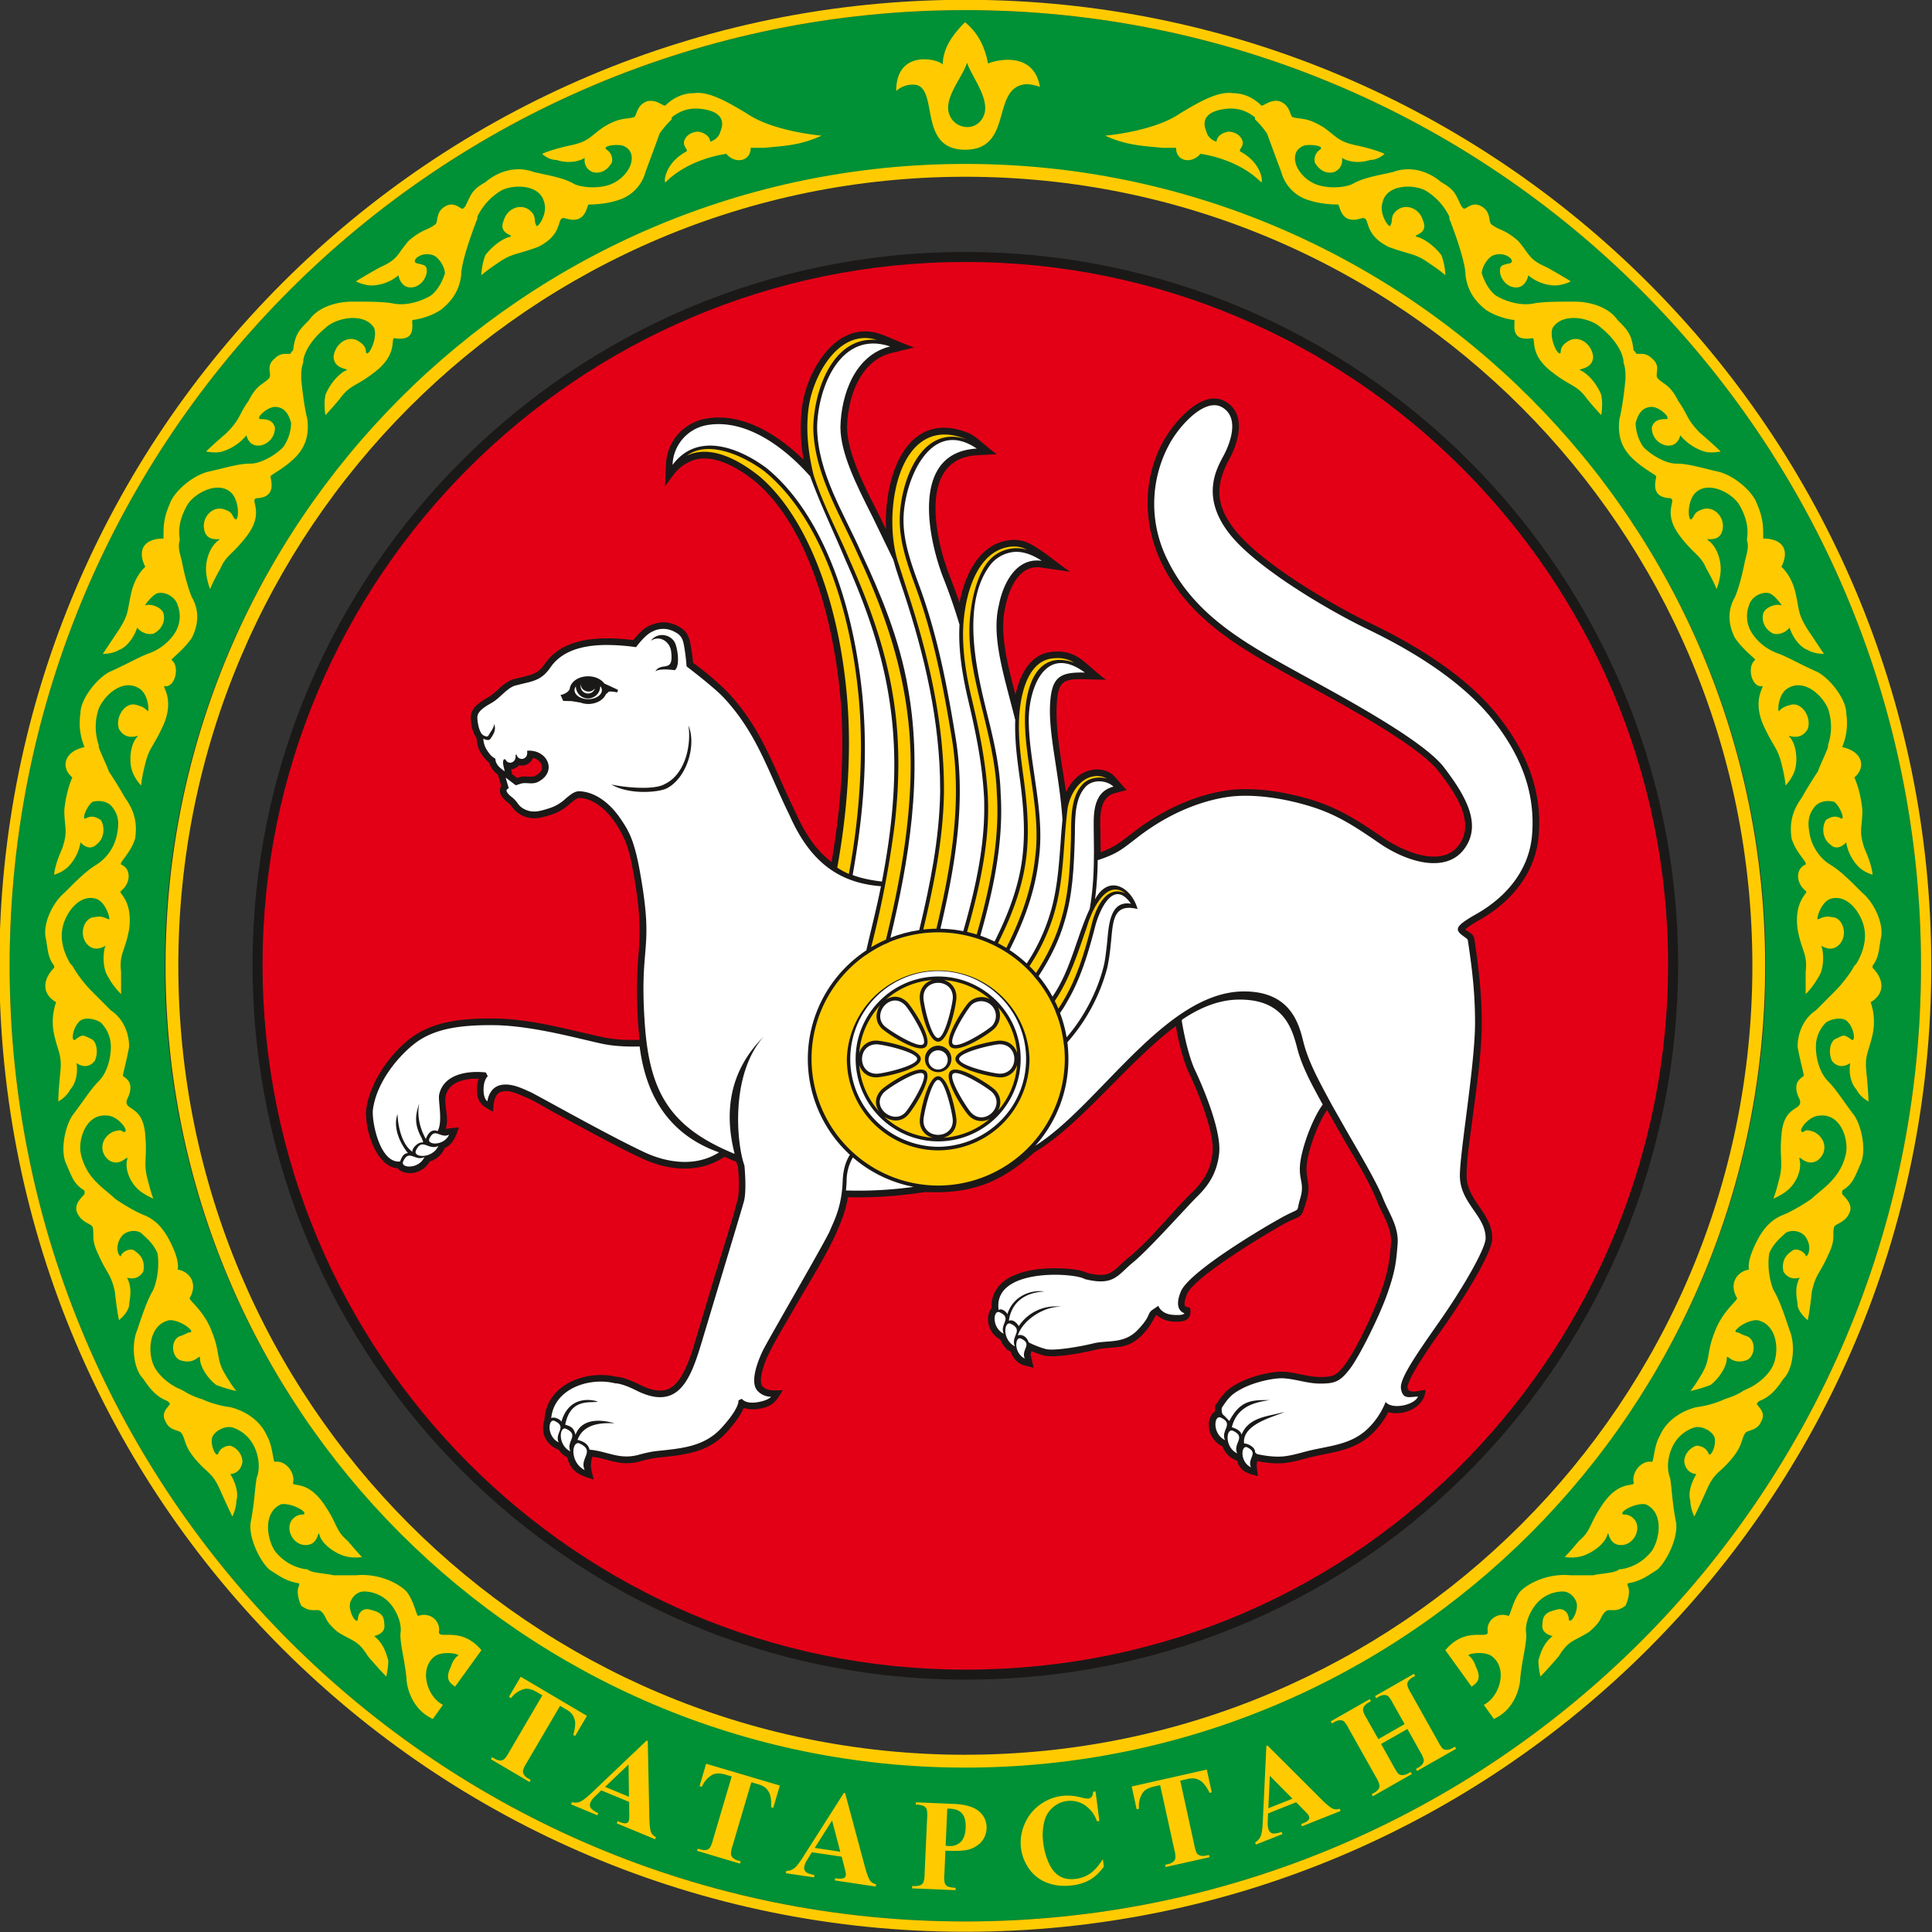
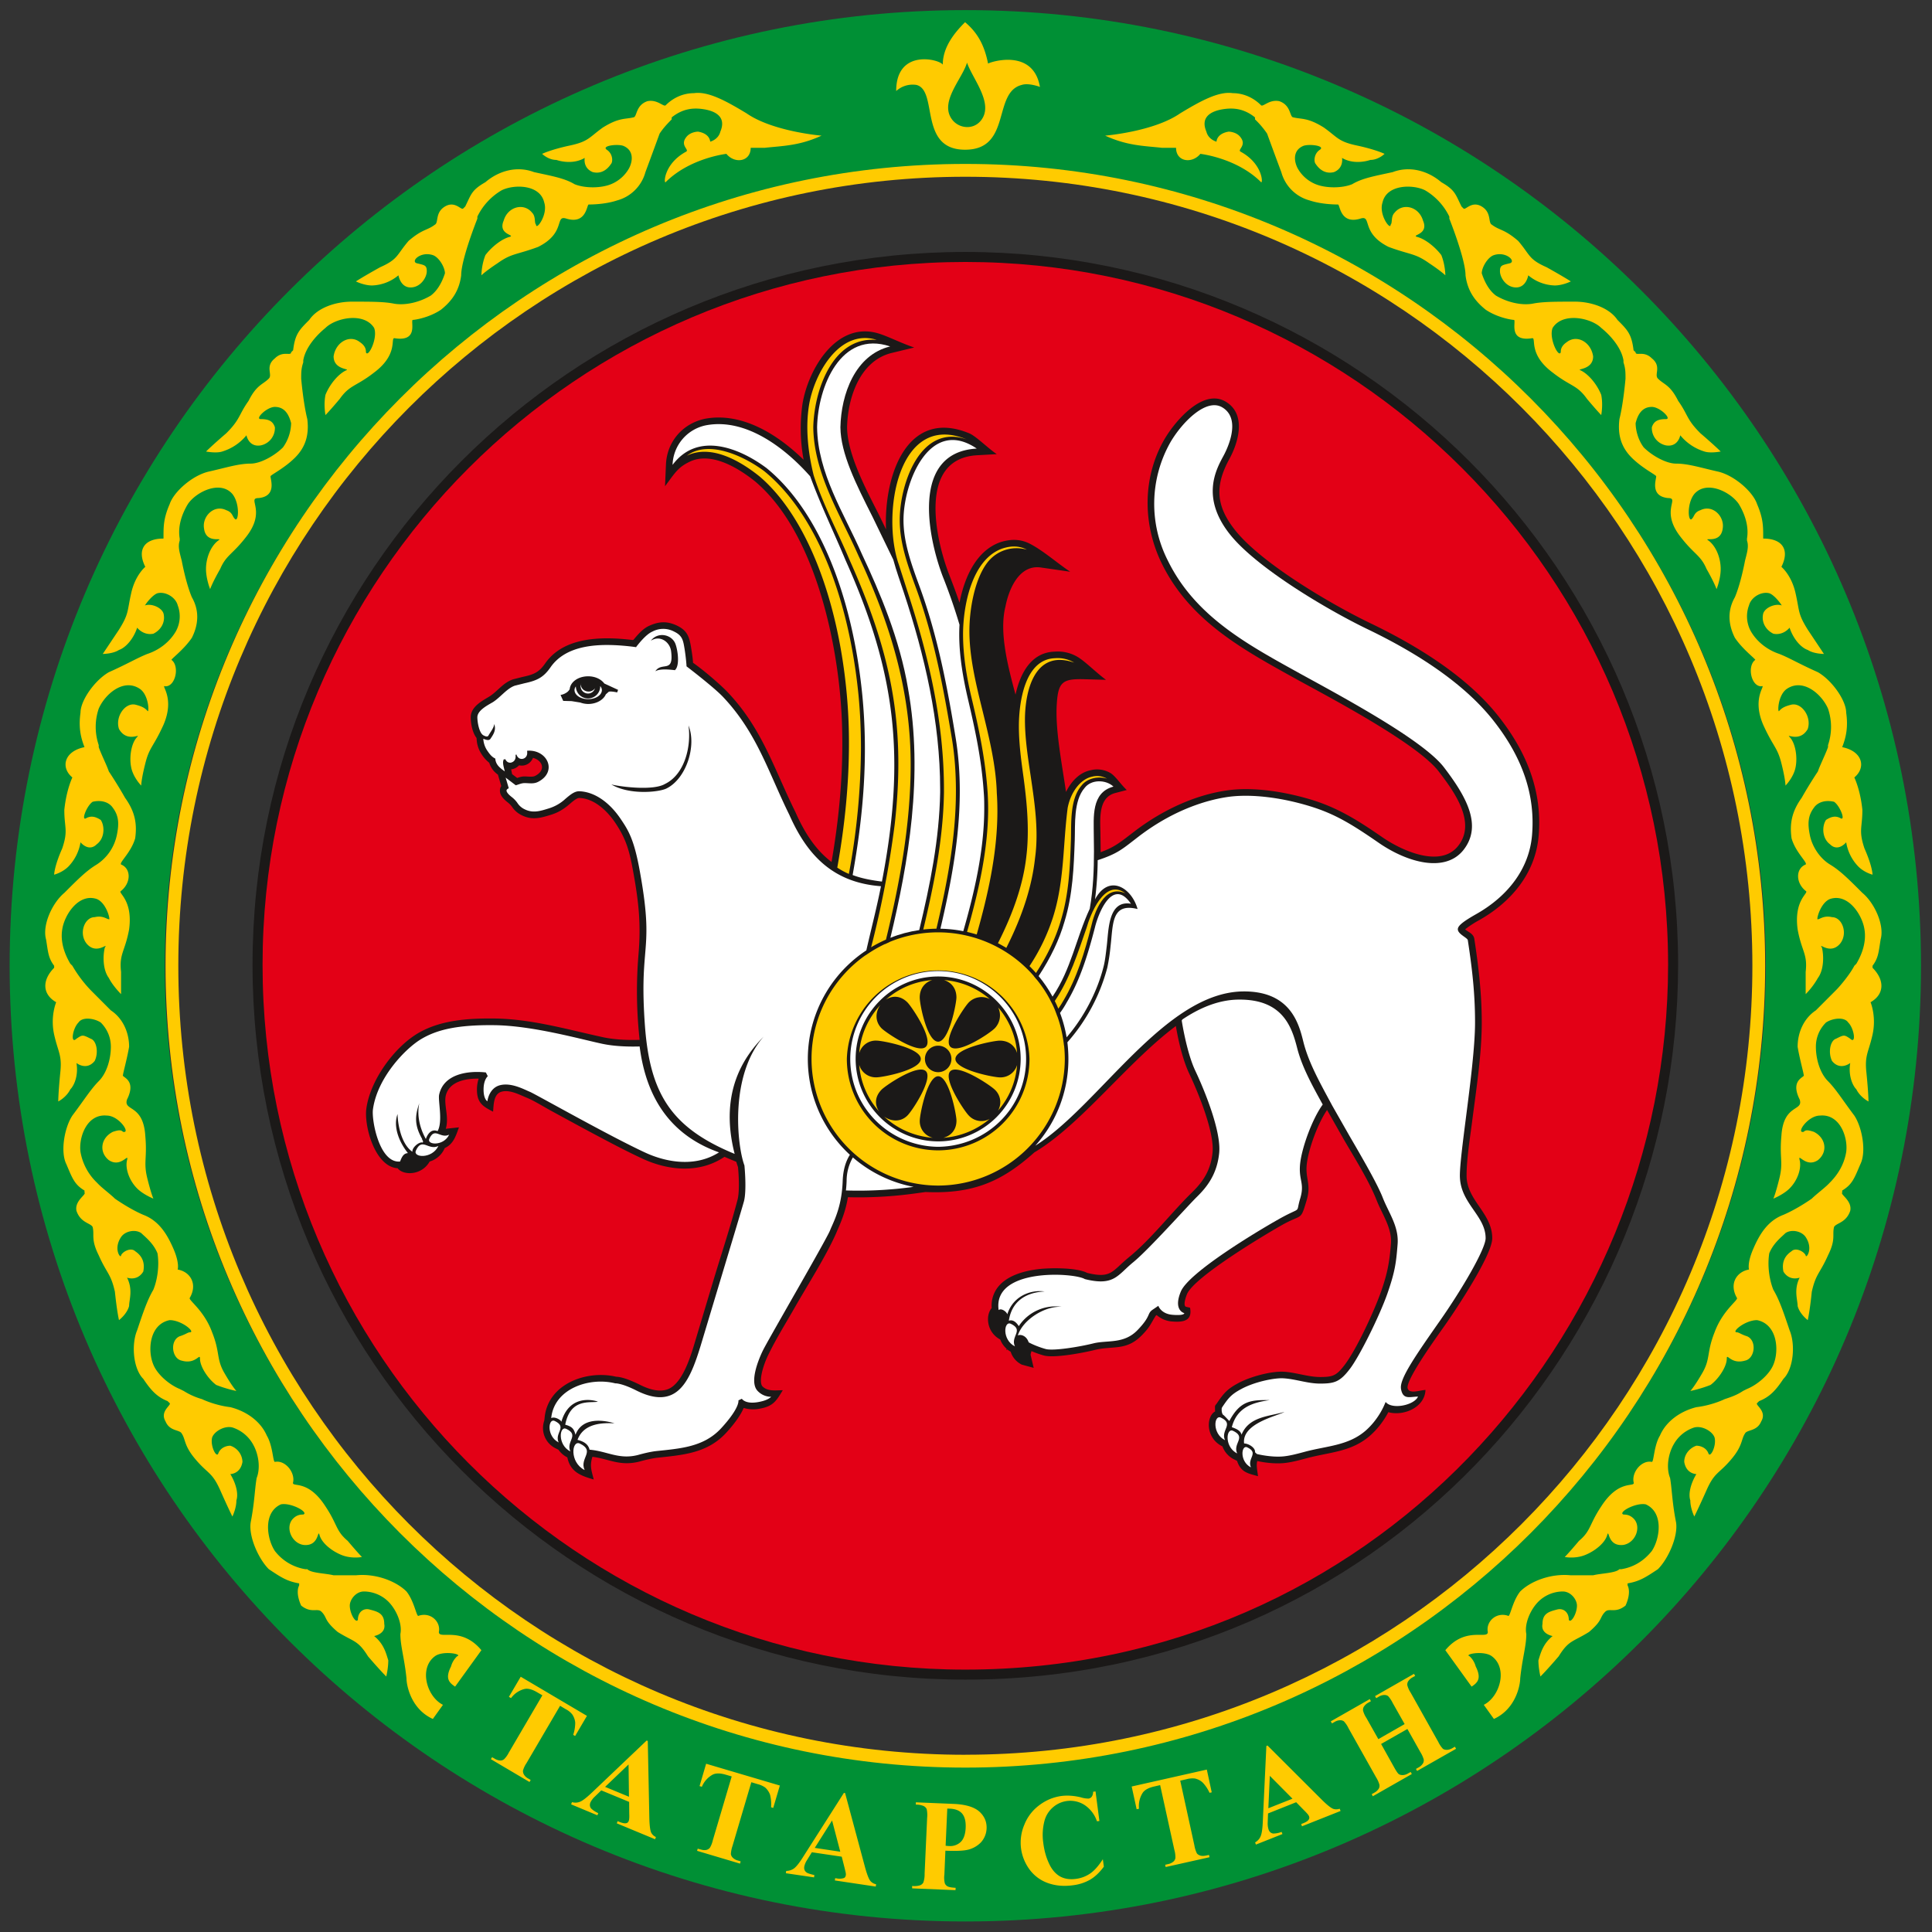
<svg xmlns="http://www.w3.org/2000/svg" width="600mm" height="600mm" viewBox="0 0 600 600">
  <rect x="0" y="0" width="600" height="600" fill="#333333" stroke="none" />
  <path d="M455.369 154.532c-8.547 0-15.501-6.955-15.501-15.546 0-8.547 6.954-15.501 15.5-15.501 8.547 0 15.501 6.954 15.501 15.501 0 8.274-6.59 15.546-15.5 15.546zm0-.266c-8.4 0-15.235-6.836-15.235-15.28 0-8.4 6.834-15.235 15.235-15.235 8.4 0 15.234 6.834 15.234 15.236 0 8.131-6.478 15.279-15.234 15.279z" style="fill:#1b1918;fill-rule:evenodd" transform="matrix(14.281 0 0 14.281 -6203.327 -1685.246)" />
  <path d="M455.37 159.791c11.447 0 20.781-9.29 20.781-20.783 0-11.491-9.334-20.782-20.782-20.782-11.449 0-20.783 9.29-20.783 20.782s9.334 20.783 20.783 20.783zm-.001-3.374c9.59 0 17.408-7.782 17.408-17.409 0-9.626-7.819-17.408-17.408-17.408-9.59 0-17.41 7.782-17.41 17.408 0 9.627 7.82 17.41 17.41 17.41z" style="fill:#009035;fill-rule:evenodd" transform="matrix(14.281 0 0 14.281 -6203.327 -1685.246)" />
-   <path d="M455.37 160.015c11.57 0 21.005-9.39 21.005-21.007 0-11.615-9.435-21.006-21.006-21.006-11.572 0-21.007 9.391-21.007 21.006 0 11.616 9.435 21.007 21.007 21.007zm0-.224c11.447 0 20.781-9.29 20.781-20.783 0-11.491-9.334-20.782-20.782-20.782-11.449 0-20.783 9.29-20.783 20.782s9.334 20.783 20.783 20.783z" style="fill:#ffcb00;fill-rule:evenodd" transform="matrix(14.281 0 0 14.281 -6203.327 -1685.246)" />
  <path d="m447.14 155.32-.257.438-.042-.025a.837.837 0 0 0 .044-.267.375.375 0 0 0-.066-.18.44.44 0 0 0-.145-.114l-.118-.071-.73 1.246a.551.551 0 0 0-.077.163.153.153 0 0 0 .02.085.233.233 0 0 0 .095.088l.053.031-.026.044-.84-.496.026-.043.054.03a.258.258 0 0 0 .127.042.126.126 0 0 0 .082-.03.553.553 0 0 0 .101-.142l.73-1.246-.115-.067c-.109-.064-.201-.088-.277-.07a.524.524 0 0 0-.29.198l-.046-.028.257-.437zm-2.295-1.428c-.44-.53-.925-.222-.925-.396.045-.22-.176-.441-.44-.353-.044.043-.089-.308-.264-.528-.22-.22-.662-.397-1.1-.352h-.485c-.177-.045-.485-.045-.572-.133h-.044a1.048 1.048 0 0 1-.661-.395c-.176-.265-.264-.838.132-1.015.22-.043.616.177.485.222-.045 0-.133 0-.22.087-.178.177-.044.528.22.573.352.043.308-.353.352-.221.044.176.264.354.484.442.22.087.44.042.44.042s-.088-.087-.309-.35c-.264-.221-.219-.353-.484-.75-.395-.616-.747-.396-.703-.528.042-.22-.178-.485-.397-.44-.044 0-.044-.352-.176-.572-.133-.309-.442-.53-.793-.618-.352-.043-.616-.175-.616-.175a1.532 1.532 0 0 1-.397-.177l-.088-.044c-.218-.088-.483-.309-.572-.527-.132-.31-.088-.881.354-.97.262 0 .57.265.438.265-.043 0-.087.044-.22.086-.218.09-.175.486.044.53.309.089.397-.176.397-.044 0 .176.176.44.352.572.22.088.44.132.44.132s-.087-.089-.264-.396c-.176-.308-.088-.44-.264-.88-.176-.485-.528-.705-.485-.75.178-.31 0-.571-.264-.615 0 0 .044-.133-.087-.44-.133-.309-.31-.618-.661-.75-.308-.132-.617-.352-.617-.352-.088-.088-.264-.22-.352-.308l-.043-.044a1.216 1.216 0 0 1-.353-.66c-.044-.309.132-.837.572-.794.265 0 .53.397.352.353-.042-.043-.087-.043-.22 0-.264.132-.308.44-.088.616.266.177.44-.175.396 0-.044.177.045.441.22.616.133.133.353.221.353.221s-.044-.088-.132-.441c-.088-.352 0-.439-.044-.924-.044-.704-.485-.527-.397-.792.22-.44-.13-.484-.088-.53 0-.042.088-.35.133-.615 0-.308-.133-.617-.397-.792l-.44-.441a2.754 2.754 0 0 1-.397-.529l-.044-.044c-.131-.22-.22-.484-.176-.748.045-.308.353-.793.75-.66.219.088.307.483.263.44-.044 0-.132-.088-.308-.045-.22 0-.352.353-.176.574.22.263.484-.045.397.087-.045.176-.045.485.087.661.088.176.266.352.266.352v-.484c-.045-.397.086-.44.175-.925.088-.66-.263-.793-.175-.836.22-.177.22-.486 0-.574-.045-.043.22-.263.307-.57.043-.31 0-.574-.22-.88-.175-.31-.353-.574-.353-.574-.044-.133-.176-.396-.22-.529v-.044a1.229 1.229 0 0 1 0-.792c.133-.308.528-.66.88-.44.221.132.221.571.177.484-.044-.044-.088-.089-.264-.132-.22-.045-.44.264-.352.53.175.307.483.086.395.174-.13.133-.175.44-.13.66.043.22.218.397.218.397s0-.133.09-.485c.087-.352.175-.352.395-.838.264-.615-.088-.88.044-.836.22 0 .308-.438.133-.572-.043 0 .263-.219.44-.484.133-.264.176-.572 0-.88-.132-.309-.22-.792-.22-.792-.045-.177-.089-.309-.045-.441v-.044c-.044-.265.044-.528.177-.749.176-.264.704-.528.969-.22.176.22.132.66.043.529-.043-.044-.043-.133-.176-.177-.264-.132-.528.133-.484.397.043.353.44.175.308.264-.175.132-.265.396-.265.616 0 .22.09.44.09.44s.043-.132.219-.44c.132-.308.265-.308.57-.705.443-.572 0-.836.266-.836.441-.045.22-.483.265-.483.044-.045.307-.178.527-.397.222-.222.309-.485.266-.837-.088-.352-.133-.88-.133-.88 0-.133 0-.221.045-.353v-.044c.044-.264.264-.528.483-.706.22-.218.837-.35 1.058 0 .087.223-.133.662-.178.53 0-.044 0-.132-.13-.22-.221-.176-.53 0-.573.309 0 .307.396.263.264.307-.176.089-.352.309-.441.529-.044.22 0 .44 0 .44s.089-.088.31-.351c.219-.31.352-.265.748-.574.529-.396.352-.747.44-.747.528.087.352-.353.397-.397.043 0 .351-.044.616-.221.22-.176.396-.395.44-.749 0-.352.352-1.232.352-1.232v-.044a1.34 1.34 0 0 1 .529-.573c.264-.132.836-.132.925.266.087.263-.177.615-.177.483-.045-.044 0-.176-.088-.263-.176-.22-.528-.133-.617.175-.132.308.265.308.132.352-.175.044-.395.219-.529.397-.087.219-.087.439-.087.439s.087-.088.352-.263c.308-.22.397-.176.88-.354.618-.307.354-.703.618-.615.439.132.439-.308.484-.308.044 0 .351 0 .616-.088a.874.874 0 0 0 .617-.616c.132-.353.308-.837.308-.837.088-.133.176-.221.263-.31v-.043c.221-.176.441-.22.706-.176.264.044.484.176.352.486-.043.174-.221.218-.221.218s0-.175-.264-.218c0 0-.175 0-.264.13-.131.178.089.266 0 .308-.484.265-.484.705-.44.66.529-.527 1.321-.615 1.321-.615.177.22.528.176.528-.132h.308c.397-.043.75-.043 1.233-.264 0 0-1.057-.087-1.629-.484-.44-.266-.836-.486-1.145-.44-.22 0-.44.088-.615.263-.045.044-.178-.132-.396-.089-.266.089-.222.353-.31.353-.175.044-.307 0-.66.22-.308.22-.308.308-.748.398-.397.088-.573.175-.573.175s.132.132.309.132c.13.044.396.088.617-.044 0 0-.045.22.175.309.176.044.308-.045.396-.177.044-.044.044-.22-.088-.307-.132-.088.22-.133.353-.088.22.088.22.307.131.483a.792.792 0 0 1-.396.352c-.22.09-.571.09-.792 0-.221-.132-.485-.176-.882-.263-.351-.134-.747-.045-1.057.219-.307.176-.307.264-.439.529l-.044.043c-.044.045-.176-.175-.397-.043-.22.133-.132.352-.22.396-.175.132-.264.088-.57.351-.266.31-.221.397-.62.574-.395.22-.526.308-.526.308s.175.088.352.088a.938.938 0 0 0 .573-.221s.042.264.263.264c.22 0 .353-.219.353-.352 0-.132-.044-.132-.221-.175-.132-.045.088-.263.353-.176.131.043.263.264.263.396-.043.133-.132.352-.308.484-.22.132-.528.22-.792.177-.22-.045-.484-.045-.925-.045-.353 0-.748.133-.925.397-.22.22-.309.308-.351.66l-.044.044c0 .089-.177-.044-.353.132-.22.176-.044.353-.132.44-.132.133-.265.133-.44.484-.22.309-.176.397-.485.705-.308.264-.44.397-.44.397s.22.043.352 0a1.09 1.09 0 0 0 .527-.353s.046.263.31.22a.385.385 0 0 0 .308-.395c-.044-.133-.132-.177-.309-.177-.132 0 .133-.265.309-.265.22 0 .308.177.353.353a.935.935 0 0 1-.177.527c-.176.177-.485.353-.703.353-.265 0-.53.088-.926.177-.353.089-.748.44-.835.704-.134.309-.134.484-.134.704v.045c-.44 0-.573.264-.396.615 0 0-.22.178-.307.574-.09.396-.045.44-.265.792l-.353.528s.22 0 .353-.087c.131-.043.308-.22.395-.484 0 0 .133.176.353.131.177-.088.264-.264.22-.44-.043-.133-.264-.22-.396-.177-.044.044.132-.218.265-.263.175-.044.395.087.44.263a.672.672 0 0 1-.045.573c-.13.22-.352.397-.616.484-.221.088-.441.221-.837.397-.308.177-.616.615-.616.88-.044.308 0 .529.087.75-.439.087-.528.44-.264.659 0 0-.13.264-.175.706 0 .395.088.439-.045.836-.176.396-.176.572-.176.572s.176-.044.309-.176a.985.985 0 0 0 .264-.528s.176.22.353.043c.176-.13.176-.396.087-.529-.132-.086-.22-.086-.308-.043-.132.088 0-.265.132-.352.176-.043.352 0 .44.132.133.177.133.353.09.572a1.006 1.006 0 0 1-.441.66c-.221.133-.397.309-.705.617-.264.22-.484.704-.397 1.013.044.264.044.397.176.572v.044c-.263.265-.263.573.044.749 0 0-.132.308-.044.705.089.396.176.44.132.837-.043.439-.043.616-.043.616s.176-.088.263-.264c.089-.089.177-.31.133-.572 0 0 .22.175.396-.045.088-.176.045-.441-.087-.484-.177-.088-.177-.088-.309 0-.133.13-.089-.22.044-.352.088-.133.352-.089.484 0 .089.087.22.264.22.528s-.088.573-.264.748c-.175.177-.309.397-.573.748-.175.266-.264.794-.13 1.058.13.307.175.44.394.572v.045c.045.043-.219.176-.175.395.088.265.309.265.352.353.044.176-.043.264.132.615.176.398.264.398.352.793.046.442.089.617.089.617s.175-.132.22-.308c0-.132.088-.352-.045-.616 0 0 .22.087.353-.132.044-.22-.045-.354-.176-.442-.087-.087-.265 0-.307.088 0 .09-.178-.13 0-.396.086-.13.307-.176.438-.087.09.087.265.22.354.44.043.263 0 .573-.09.793-.13.22-.22.485-.352.88-.13.309-.087.837.133 1.057.176.264.309.397.528.484l.046.044c.043.045-.222.176-.09.397.09.22.308.176.352.264.089.132.044.265.309.572.264.31.352.265.528.66.176.397.265.573.265.573s.087-.176.087-.351c.045-.134 0-.352-.132-.572 0 0 .221 0 .264-.266a.383.383 0 0 0-.264-.351c-.088 0-.22.043-.264.175-.044.088-.175-.175-.132-.352.044-.131.264-.264.441-.22a.79.79 0 0 1 .44.352c.131.22.175.529.087.749-.044.263-.044.528-.13.967-.045.31.174.794.395 1.014.264.176.396.264.66.309v.043c-.089.176.044.44.044.44.22.176.353.045.441.133.132.131.043.176.352.44.352.22.44.175.66.53.263.307.397.439.397.439s.044-.177.044-.352c-.044-.133-.088-.352-.308-.528 0 0 .264-.044.22-.266 0-.22-.133-.263-.308-.308-.133-.043-.265.045-.265.221-.043.087-.176-.133-.176-.308 0-.133.133-.308.308-.308.133 0 .351.043.53.22.175.175.307.483.262.705 0 .264.089.528.133.967 0 .134.088.66.573.88l.22-.307c-.352-.176-.53-.793-.176-1.056.176-.132.616-.045.484 0a.466.466 0 0 0-.132.22c-.133.263-.044.352.088.44zm10.56-34.522c-.107.358-.612.861-.321 1.24.148.191.458.228.626.014.288-.366-.189-.91-.304-1.254zm-.042 1.892c-1.02 0-.578-1.288-1.058-1.409a.53.53 0 0 0-.44.133c0-.936.953-.688 1.013-.573 0-.369.238-.679.485-.924.291.244.425.527.5.9.06-.04.983-.335 1.128.508-.053-.022-.264-.088-.396-.044-.639.162-.213 1.409-1.232 1.409zm10.444 32.63c.44-.53.924-.222.924-.396-.045-.22.176-.441.44-.353.044.043.089-.308.264-.528.22-.22.662-.397 1.1-.352h.486c.176-.045.484-.045.572-.133h.044c.264-.044.484-.176.66-.395.177-.265.265-.838-.132-1.015-.22-.043-.615.177-.484.222.044 0 .132 0 .22.087.177.177.044.528-.22.573-.352.043-.308-.353-.352-.221-.045.176-.265.354-.485.442-.22.087-.44.042-.44.042s.088-.087.309-.35c.264-.221.219-.353.484-.75.396-.616.748-.396.704-.528-.043-.22.177-.485.397-.44.044 0 .044-.352.176-.572.132-.309.442-.53.792-.618.353-.043.616-.175.616-.175.133-.044.265-.088.397-.177l.088-.044c.219-.088.484-.309.573-.527.131-.31.087-.881-.354-.97-.263 0-.571.265-.439.265.043 0 .088.044.22.086.219.09.176.486-.044.53-.308.089-.396-.176-.396-.044 0 .176-.176.44-.352.572-.22.088-.44.132-.44.132s.086-.089.263-.396c.177-.308.089-.44.264-.88.177-.485.528-.705.485-.75-.177-.31 0-.571.264-.615 0 0-.044-.133.088-.44.132-.309.309-.618.66-.75.309-.132.617-.352.617-.352.088-.088.264-.22.353-.308l.043-.044c.176-.177.308-.397.352-.66.044-.309-.131-.837-.571-.794-.265 0-.53.397-.353.353.043-.043.088-.043.22 0 .265.132.309.44.089.616-.266.177-.441-.175-.397 0 .044.177-.044.441-.22.616-.133.133-.352.221-.352.221s.044-.088.131-.441c.088-.352 0-.439.044-.924.044-.704.485-.527.397-.792-.22-.44.13-.484.088-.53 0-.042-.088-.35-.132-.615 0-.308.132-.617.396-.792l.44-.441c.089-.088.308-.353.397-.529l.044-.044c.131-.22.22-.484.176-.748-.045-.308-.353-.793-.75-.66-.218.088-.307.483-.262.44.044 0 .131-.088.307-.045.221 0 .352.353.177.574-.221.263-.484-.045-.397.087.044.176.044.485-.087.661a1.65 1.65 0 0 1-.266.352v-.484c.045-.397-.087-.44-.175-.925-.088-.66.263-.793.175-.836-.22-.177-.22-.486 0-.574.045-.043-.22-.263-.307-.57-.043-.31 0-.574.22-.88.175-.31.353-.574.353-.574.044-.133.176-.396.22-.529v-.044a1.229 1.229 0 0 0 0-.792c-.133-.308-.529-.66-.881-.44-.221.132-.221.571-.177.484.044-.044.088-.089.265-.132.22-.045.44.264.352.53-.176.307-.484.086-.395.174.13.133.175.44.13.66-.043.22-.219.397-.219.397s0-.133-.089-.485c-.088-.352-.175-.352-.396-.838-.263-.615.089-.88-.043-.836-.22 0-.309-.438-.133-.572.043 0-.264-.219-.44-.484-.133-.264-.176-.572 0-.88.132-.309.22-.792.22-.792.044-.177.088-.309.044-.441v-.044c.044-.265-.044-.528-.177-.749-.175-.264-.703-.528-.969-.22-.176.22-.131.66-.043.529.043-.044.043-.133.176-.177.265-.132.528.133.485.397-.044.353-.441.175-.308.264.175.132.264.396.264.616 0 .22-.09.44-.09.44s-.043-.132-.218-.44c-.133-.308-.266-.308-.571-.705-.442-.572 0-.836-.266-.836-.44-.045-.22-.483-.264-.483-.044-.045-.308-.178-.528-.397-.221-.222-.308-.485-.265-.837.088-.352.132-.88.132-.88 0-.133 0-.221-.044-.353v-.044c-.044-.264-.264-.528-.484-.706-.22-.218-.837-.35-1.057 0-.088.223.132.662.177.53 0-.044 0-.132.13-.22.222-.176.53 0 .574.309 0 .307-.396.263-.265.307.176.089.353.309.441.529.044.22 0 .44 0 .44s-.088-.088-.309-.351c-.22-.31-.352-.265-.748-.574-.53-.396-.353-.747-.44-.747-.528.087-.353-.353-.397-.397-.043 0-.352-.044-.617-.221-.22-.176-.395-.395-.44-.749 0-.352-.352-1.232-.352-1.232v-.044a1.341 1.341 0 0 0-.528-.573c-.264-.132-.837-.132-.925.266-.088.263.176.615.176.483.045-.044 0-.176.088-.263.177-.22.528-.133.617.175.133.308-.264.308-.132.352.176.044.396.219.53.397.087.219.087.439.087.439s-.088-.088-.352-.263c-.309-.22-.397-.176-.881-.354-.617-.307-.353-.703-.617-.615-.44.132-.44-.308-.484-.308-.044 0-.352 0-.617-.088a.874.874 0 0 1-.616-.616c-.133-.353-.309-.837-.309-.837a1.903 1.903 0 0 0-.263-.31v-.043c-.22-.176-.44-.22-.706-.176-.264.044-.484.176-.351.486.043.174.22.218.22.218s0-.175.264-.218c0 0 .176 0 .264.13.132.178-.088.266 0 .308.484.265.484.705.44.66-.528-.527-1.32-.615-1.32-.615-.178.22-.528.176-.528-.132h-.309c-.396-.043-.749-.043-1.233-.264 0 0 1.058-.087 1.63-.484.44-.266.836-.486 1.145-.44.22 0 .44.088.615.263.044.044.177-.132.395-.089.266.089.223.353.31.353.176.044.308 0 .66.22.309.22.309.308.749.398.397.088.572.175.572.175s-.132.132-.308.132c-.131.044-.396.088-.617-.044 0 0 .045.22-.175.309-.176.044-.309-.045-.397-.177-.043-.044-.043-.22.088-.307.133-.088-.22-.133-.352-.088-.22.088-.22.307-.132.483a.791.791 0 0 0 .396.352c.22.09.572.09.793 0 .22-.132.484-.176.881-.263.352-.134.748-.045 1.057.219.307.176.307.264.44.529l.043.043c.044.045.177-.175.397-.043.22.133.132.352.22.396.176.132.264.088.571.351.266.31.22.397.62.574.394.22.526.308.526.308s-.176.088-.352.088a.939.939 0 0 1-.574-.221s-.042.264-.263.264c-.22 0-.352-.219-.352-.352 0-.132.044-.132.22-.175.132-.045-.088-.263-.352-.176-.132.043-.264.264-.264.396.044.133.132.352.308.484.22.132.528.22.792.177.22-.045.485-.045.926-.045.352 0 .748.133.925.397.22.22.308.308.35.66l.045.044c0 .089.176-.044.353.132.219.176.044.353.132.44.132.133.265.133.44.484.22.309.175.397.484.705.308.264.441.397.441.397s-.22.043-.353 0a1.09 1.09 0 0 1-.526-.353s-.046.263-.31.22a.385.385 0 0 1-.308-.395c.044-.133.132-.177.308-.177.132 0-.132-.265-.308-.265-.22 0-.309.177-.353.353 0 .132.044.352.176.527.177.177.485.353.703.353.266 0 .53.088.927.177.352.089.748.44.835.704.133.309.133.484.133.704v.045c.44 0 .574.264.396.615 0 0 .22.178.308.574.09.396.045.44.265.792l.352.528s-.22 0-.352-.087c-.132-.043-.308-.22-.395-.484 0 0-.134.176-.353.131-.177-.088-.264-.264-.22-.44.043-.133.264-.22.395-.177.044.044-.131-.218-.264-.263-.175-.044-.395.087-.44.263a.672.672 0 0 0 .045.573c.13.22.352.397.615.484.222.088.441.221.838.397.307.177.615.615.615.88.044.308 0 .529-.087.75.44.087.528.44.264.659 0 0 .131.264.175.706 0 .395-.087.439.045.836.176.396.176.572.176.572s-.176-.044-.308-.176a.985.985 0 0 1-.265-.528s-.176.22-.352.043c-.176-.13-.176-.396-.087-.529.131-.086.219-.086.307-.043.132.088 0-.265-.132-.352-.175-.043-.351 0-.44.132-.132.177-.132.353-.09.572.046.265.223.528.442.66.22.133.396.309.704.617.265.22.485.704.397 1.013-.044.264-.044.397-.176.572v.044c.264.265.264.573-.043.749 0 0 .131.308.043.705-.088.396-.176.44-.132.837.044.439.044.616.044.616s-.177-.088-.264-.264c-.089-.089-.177-.31-.133-.572 0 0-.22.175-.396-.045-.087-.176-.044-.441.088-.484.176-.088.176-.088.308 0 .133.13.089-.22-.044-.352-.088-.133-.352-.089-.483 0a.735.735 0 0 0-.22.528c0 .264.088.573.264.748.175.177.308.397.572.748.175.266.264.794.131 1.058-.131.307-.176.44-.395.572v.045c-.044.043.22.176.175.395-.088.265-.308.265-.352.353-.044.176.044.264-.131.615-.176.398-.265.398-.353.793-.045.442-.088.617-.088.617s-.176-.132-.22-.308c0-.132-.088-.352.044-.616 0 0-.22.087-.353-.132-.044-.22.045-.354.177-.442.087-.087.264 0 .307.088 0 .09.177-.13 0-.396-.087-.13-.307-.176-.439-.087-.089.087-.264.22-.353.44-.043.263 0 .573.089.793.131.22.22.485.353.88.13.309.087.837-.134 1.057-.175.264-.308.397-.528.484l-.045.044c-.043.045.222.176.09.397-.09.22-.309.176-.353.264-.088.132-.044.265-.308.572-.264.31-.353.265-.528.66-.177.397-.266.573-.266.573s-.087-.176-.087-.351c-.044-.134 0-.352.132-.572 0 0-.221 0-.264-.266 0-.176.132-.308.264-.351.088 0 .22.043.265.175.044.088.175-.175.131-.352-.043-.131-.264-.264-.44-.22a.79.79 0 0 0-.44.352c-.132.22-.176.529-.087.749.043.263.043.528.13.967.045.31-.175.794-.395 1.014-.265.176-.397.264-.66.309v.043c.088.176-.045.44-.045.44-.22.176-.352.045-.44.133-.132.131-.044.176-.353.44-.352.22-.44.175-.66.53-.263.307-.397.439-.397.439s-.044-.177-.044-.352c.044-.133.089-.352.309-.528 0 0-.265-.044-.22-.266 0-.22.132-.263.307-.308.133-.043.265.045.265.221.044.087.177-.133.177-.308 0-.133-.133-.308-.309-.308a.762.762 0 0 0-.529.22c-.175.175-.308.483-.263.705 0 .264-.088.528-.133.967 0 .134-.088.66-.572.88l-.22-.307c.351-.176.529-.793.176-1.056-.176-.132-.617-.045-.484 0a.467.467 0 0 1 .132.22c.132.263.044.352-.089.44zm-17.749 3.299-.606-.251-.143.138a.43.43 0 0 0-.093.124c-.02.05-.015.093.015.132a.52.52 0 0 0 .155.101l-.019.047-.571-.238.019-.048a.259.259 0 0 0 .184-.013c.057-.025.142-.093.255-.2l1.185-1.127.024.01.034 1.676c.004.16.017.266.04.317a.221.221 0 0 0 .103.096l-.018.048-.833-.346.019-.048.034.015c.068.028.12.038.153.03a.072.072 0 0 0 .053-.047.171.171 0 0 0 .011-.05c.001-.009.004-.046.001-.112zm-.004-.112-.009-.702-.51.487zm3.281-.244-.144.487-.047-.015a.823.823 0 0 0-.021-.269.386.386 0 0 0-.107-.16.502.502 0 0 0-.168-.075l-.133-.04-.41 1.387a.649.649 0 0 0-.035.176.14.14 0 0 0 .041.078.24.24 0 0 0 .113.062l.059.018-.014.049-.934-.278.014-.047.06.016c.052.016.096.02.133.01a.14.14 0 0 0 .073-.048.577.577 0 0 0 .063-.163l.41-1.386-.13-.038c-.119-.035-.214-.036-.284-.001a.534.534 0 0 0-.235.264l-.05-.015.143-.486zm1.346 1.547-.65-.096-.105.17a.416.416 0 0 0-.06.142c-.008.052.007.095.046.124.02.019.08.038.174.06l-.007.05-.613-.09.007-.05a.293.293 0 0 0 .175-.058c.05-.04.118-.125.2-.258l.88-1.381.026.004.435 1.618c.043.154.08.252.117.296a.215.215 0 0 0 .122.068l-.007.051-.89-.133.007-.05.037.006a.3.3 0 0 0 .155-.009c.022-.01.034-.03.039-.058a.127.127 0 0 0-.001-.051c0-.01-.01-.045-.025-.11zm-.032-.108-.178-.679-.377.596zm2.286-.022-.022.519a.514.514 0 0 0 .01.191.13.13 0 0 0 .062.067c.032.016.09.026.173.03l-.003.051-.943-.039v-.052a.426.426 0 0 0 .177-.016.141.141 0 0 0 .067-.06.551.551 0 0 0 .027-.19l.055-1.214a.609.609 0 0 0-.01-.193.144.144 0 0 0-.063-.064.41.41 0 0 0-.173-.032l.001-.05.812.034c.265.01.455.067.568.167.11.1.164.222.158.367a.476.476 0 0 1-.127.307.587.587 0 0 1-.318.164c-.088.016-.24.022-.45.013zm.041-.916-.036.808c.03.004.053.006.068.006a.331.331 0 0 0 .262-.09c.063-.062.1-.166.106-.307.006-.138-.02-.24-.077-.308-.058-.067-.146-.102-.266-.107zm3.224-.373.084.643-.053.006a.69.69 0 0 0-.273-.356.572.572 0 0 0-.692.06.582.582 0 0 0-.177.29 1.207 1.207 0 0 0-.026.471c.02.166.061.315.122.445.058.131.137.226.235.285.098.057.218.077.359.057a.701.701 0 0 0 .31-.12c.09-.063.179-.166.27-.306l.022.161c-.09.122-.187.216-.293.28a.996.996 0 0 1-.383.125c-.197.027-.378.01-.54-.048a.844.844 0 0 1-.399-.294.996.996 0 0 1-.186-.459.995.995 0 0 1 .074-.521.968.968 0 0 1 .324-.42c.146-.11.306-.176.482-.2.13-.016.27-.007.422.03a.556.556 0 0 0 .166.027.104.104 0 0 0 .07-.042.174.174 0 0 0 .029-.107zm2.42-.475.107.495-.048.01a.783.783 0 0 0-.15-.224.359.359 0 0 0-.169-.087.485.485 0 0 0-.183.016l-.135.031.308 1.409a.63.63 0 0 0 .054.172c.015.021.041.037.074.048.035.01.077.01.128-.001l.062-.013.01.05-.953.213-.01-.049.06-.014a.254.254 0 0 0 .122-.058.13.13 0 0 0 .04-.077.566.566 0 0 0-.022-.171l-.31-1.412-.13.03c-.123.028-.207.074-.25.138a.54.54 0 0 0-.08.346l-.051.01-.108-.494zm1.943.71-.612.244-.007.199a.424.424 0 0 0 .02.154c.019.05.052.077.1.084a.506.506 0 0 0 .182-.036l.019.047-.577.229-.018-.047c.058-.034.1-.08.123-.14.023-.057.039-.164.045-.321l.077-1.636.025-.01 1.182 1.18c.113.112.195.177.247.197.04.014.087.014.141-.002l.019.048-.839.333-.018-.048.034-.014c.069-.026.112-.054.13-.084.015-.021.016-.045.007-.071a.179.179 0 0 0-.027-.044 1.125 1.125 0 0 0-.076-.081zm-.08-.077-.493-.497-.032.705zm1.927-1.19.282.505c.046.083.08.133.102.15.02.014.049.022.084.022a.239.239 0 0 0 .121-.038l.054-.03.025.045-.848.483-.024-.045.053-.03a.27.27 0 0 0 .1-.09.131.131 0 0 0 .015-.085.607.607 0 0 0-.072-.16l-.601-1.07a.594.594 0 0 0-.101-.15.14.14 0 0 0-.084-.023.252.252 0 0 0-.121.039l-.053.03-.026-.045.848-.484.025.046-.054.03a.267.267 0 0 0-.1.09.128.128 0 0 0-.017.086.54.54 0 0 0 .072.158l.26.461.572-.327-.26-.46a.65.65 0 0 0-.099-.149.137.137 0 0 0-.085-.024.24.24 0 0 0-.122.039l-.052.03-.026-.045.847-.484.026.045-.054.03a.266.266 0 0 0-.1.09.13.13 0 0 0-.016.086.55.55 0 0 0 .072.158l.601 1.072a.6.6 0 0 0 .1.149c.021.015.05.023.085.023a.254.254 0 0 0 .123-.038l.053-.03.025.045-.847.482-.025-.044.052-.03a.259.259 0 0 0 .1-.09.134.134 0 0 0 .017-.086.638.638 0 0 0-.073-.16l-.282-.503z" style="fill:#ffcb00;fill-rule:evenodd" transform="matrix(14.281 0 0 14.281 -6203.327 -1685.246)" />
  <path d="M455.37 156.445c9.599 0 17.392-7.794 17.392-17.437 0-9.642-7.793-17.437-17.393-17.437-9.6 0-17.393 7.795-17.393 17.437 0 9.643 7.794 17.437 17.393 17.437zm0-.28c9.445 0 17.114-7.668 17.114-17.157 0-9.488-7.669-17.158-17.115-17.158-9.446 0-17.115 7.67-17.115 17.158 0 9.489 7.67 17.158 17.115 17.158z" style="fill:#ffcb00;fill-rule:evenodd" transform="matrix(14.281 0 0 14.281 -6203.327 -1685.246)" />
  <path d="M455.369 154.314c-8.427 0-15.283-6.857-15.283-15.327 0-8.428 6.856-15.284 15.283-15.284 8.426 0 15.282 6.856 15.282 15.284 0 8.157-6.498 15.327-15.282 15.327z" style="fill:#e30016;fill-rule:evenodd" transform="matrix(14.281 0 0 14.281 -6203.327 -1685.246)" />
  <path d="M449.002 128.206v.021l.013-.01z" style="fill:#eceded;fill-rule:evenodd" transform="matrix(14.281 0 0 14.281 -6203.327 -1685.246)" />
  <path d="M454.716 138.81c1.269 0 2.297 1.008 2.297 2.25 0 1.243-1.028 2.25-2.297 2.25-1.268 0-2.296-1.007-2.296-2.25 0-1.242 1.028-2.25 2.296-2.25z" style="fill:#1b1918;fill-rule:evenodd" transform="matrix(14.281 0 0 14.281 -6203.327 -1685.246)" />
  <path d="M447.26 149.684c-.064.2-.022.295.028.496-.273-.08-.508-.157-.574-.481a.52.52 0 0 1-.193-.166l-.06-.03a.49.49 0 0 1-.248-.606l.007-.065c.073-.735.916-1.038 1.555-.887.153.004.385.11.507.17.186.094.43.182.633.095.33-.144.504-.788.598-1.101l.385-1.284c.172-.57.368-1.16.518-1.733.044-.17.028-.519.009-.707a2.09 2.09 0 0 1-.037-.114l-.089-.037a6.388 6.388 0 0 1-.167-.071l-.042.026c-.53.335-1.185.27-1.733.018-.368-.17-.73-.363-1.087-.553-.316-.169-.63-.34-.945-.512-.144-.08-.332-.196-.48-.259-.165-.066-.372-.184-.556-.138-.184.046-.176.289-.19.436-.225-.115-.351-.193-.351-.482 0-.071.01-.158.038-.236-.291-.007-.65.065-.718.378-.039.208.078.459.002.714l.009-.003.278-.03c-.068.183-.115.36-.309.45l-.008.017a.511.511 0 0 1-.32.276c-.174.307-.574.307-.697.146-.49-.03-.732-.912-.68-1.296.081-.607.592-1.317 1.107-1.63.497-.3 1.115-.336 1.68-.33.805.01 1.573.236 2.351.405.256.056.539.067.8.059h.005a9.62 9.62 0 0 1-.024-1.866c.055-.653.004-1.13-.114-1.78-.08-.444-.146-.709-.394-1.077-.173-.256-.455-.528-.783-.537-.056-.001-.162.094-.202.128-.127.11-.246.186-.407.236-.227.071-.416.125-.643.01a.523.523 0 0 1-.207-.18.448.448 0 0 0-.09-.094c-.08-.062-.177-.152-.174-.26 0-.04.01-.071.029-.098l-.073-.25a.473.473 0 0 1-.188-.257.743.743 0 0 1-.174-.198.643.643 0 0 1-.1-.31l-.003-.032c-.092-.118-.126-.32-.126-.448 0-.23.238-.352.405-.453.18-.113.293-.298.516-.374l.214-.054c.232-.05.347-.094.485-.294.34-.485.967-.563 1.515-.54.13.006.26.018.39.034l.003-.004h.01c.1-.12.21-.25.352-.31.21-.093.383-.1.596 0 .23.111.268.25.307.483.015.094.036.223.041.325.227.158.587.466.753.64.753.793 1.005 1.66 1.475 2.609.202.46.449.83.784 1.083.148-.85.235-1.715.235-2.577 0-.343-.014-.687-.045-1.028-.134-1.507-.64-3.638-1.845-4.665-.36-.29-.957-.662-1.43-.434-.255.123-.314.235-.536.533l.02-.469c.02-.498.363-.898.854-.999.798-.146 1.573.338 2.14.893a3.73 3.73 0 0 1-.024-1.219c.125-.756.743-1.807 1.656-1.527.212.065.49.21.773.304l-.488.118c-.698.169-.959.982-.972 1.617.005.59.42 1.362.683 1.883l.164.338c-.05-1.184.465-2.645 1.809-2.09.145.059.4.318.599.453l-.427.024c-1.29.073-.91 1.81-.61 2.59.08.206.157.41.227.617.109-.56.367-1.128.879-1.313.224-.074.441-.078.654.032.293.152.594.421.874.607l-.638-.092c-.47-.068-.697.468-.77.85-.144.573.065 1.336.219 1.915.105-.473.346-.921.852-.935a.84.84 0 0 1 .5.116c.171.103.398.337.616.497l-.463-.013c-.47-.013-.577.049-.607.529-.038.561.106 1.272.2 1.923.11-.226.291-.424.535-.473a.573.573 0 0 1 .43.06c.108.063.223.245.356.37l-.252.066c-.39.103-.32.61-.32.915.002.117.004.234.004.352v.019c.253-.092.378-.176.613-.358l.125-.096c.585-.447 1.308-.797 2.045-.894.58-.075 1.258.042 1.813.211.592.183 1.031.468 1.536.816.4.276 1.25.676 1.641.187.413-.517-.1-1.201-.42-1.62-.46-.602-2.317-1.582-3.05-1.983-1.176-.652-2.35-1.272-2.972-2.538-.422-.861-.424-1.887.066-2.72.223-.376.822-1.09 1.316-.806.464.268.288.889.08 1.262-.306.568-.29 1.003.127 1.531.571.726 2.105 1.625 2.948 2.03 1.005.483 2.11 1.156 2.803 2.048.594.76.938 1.604.854 2.577-.07.816-.599 1.438-1.291 1.83a2.18 2.18 0 0 0-.307.2c.06.06.189.092.201.22.093.607.16 1.193.16 1.808 0 .675-.116 1.43-.203 2.102-.047.377-.127.85-.127 1.227 0 .54.558.811.558 1.361 0 .366-.781 1.54-1.027 1.89-.14.2-.815 1.127-.815 1.353v.01c.025.15.282.047.39.047-.014.377-.471.575-.808.483-.1.194-.247.381-.408.52-.401.343-.86.348-1.343.475-.163.043-.335.092-.502.11-.182.02-.41-.001-.596-.043-.03.094.006.232.015.33-.22-.062-.373-.083-.456-.334l-.061-.03a.511.511 0 0 1-.256-.284l-.008-.004c-.363-.182-.346-.65-.152-.756a.716.716 0 0 1-.002-.048c0-.079-.009-.066.039-.126.147-.218.227-.314.464-.44.251-.137.702-.263.986-.25.268.014.533.115.797.115.285 0 .355-.032.532-.261.264-.346.649-1.184.796-1.605.136-.391.18-.629.212-1.033.028-.34-.197-.648-.315-.954-.168-.423-.482-.92-.714-1.32l-.36-.634c-.2.291-.406.85-.442 1.185-.033.316.104.431-.005.788-.135.45-.088.28-.526.525-.398.225-1.917 1.134-2.073 1.507-.015.035-.096.247-.022.275l.088.02c.054.278-.134.32-.382.3a.57.57 0 0 1-.344-.14l-.006.004c-.007.005-.016.011-.02.02-.11.178-.119.232-.283.402-.343.36-.63.236-1.026.33-.249.062-.884.186-1.118.123a2.089 2.089 0 0 1-.268-.095c-.015.043-.026.079-.015.102l.062.262-.258-.07a.468.468 0 0 1-.242-.28.52.52 0 0 1-.072-.05l-.025.014.01-.028a.506.506 0 0 1-.14-.202c-.304-.162-.32-.535-.186-.684a.651.651 0 0 1 .1-.406c.192-.298.604-.405.935-.443.235-.026.812-.036 1.043.085.53.127.535-.039.908-.343.49-.4.922-.973 1.38-1.418.255-.251.4-.496.437-.86.043-.439-.312-1.301-.505-1.709-.138-.29-.237-.704-.293-1.04-1.06.794-2.068 2.15-3.077 2.748-.692.62-1.311.909-2.367.862l-.24.033a8.938 8.938 0 0 1-1.448.08c-.04.251-.117.471-.234.731l-.028.067c-.225.502-.612 1.108-.89 1.594-.183.322-.4.67-.563 1.003-.08.153-.177.416-.177.59 0 .04.005.1.036.13.114.115.293.082.44.082-.139.23-.206.348-.494.4a.718.718 0 0 1-.357-.014c-.088.217-.317.472-.378.538-.415.453-.954.485-1.523.547a2.912 2.912 0 0 0-.365.081c-.428.107-.656-.057-1.022-.104zm5.46-8.65a2.06 2.06 0 0 1 4.117 0c0 1.136-.925 2.06-2.06 2.06a2.06 2.06 0 0 1-2.058-2.06zm-7.207-6.193.11.083c.048-.016.093-.032.153-.033.067-.002.177.019.236-.011.248-.126.16-.342-.046-.393a.261.261 0 0 1-.302.162.277.277 0 0 1-.173.088l.004.016z" style="fill:#1b1918;fill-rule:evenodd" transform="matrix(14.281 0 0 14.281 -6203.327 -1685.246)" />
  <path d="M452.866 141.034c0 1.062.862 1.9 1.912 1.911 1.054-.012 1.912-.846 1.912-1.91 0-1.053-.86-1.912-1.912-1.912a1.915 1.915 0 0 0-1.912 1.911zm.117 0a1.8 1.8 0 0 0 1.795 1.793 1.796 1.796 0 0 0 1.794-1.793c0-.987-.808-1.793-1.794-1.793-.988 0-1.795.806-1.795 1.793z" style="fill:#fff;fill-rule:evenodd" transform="matrix(14.281 0 0 14.281 -6203.327 -1685.246)" />
  <path d="M456.695 136.634Z" style="fill:#eceded;fill-rule:evenodd" transform="matrix(14.281 0 0 14.281 -6203.327 -1685.246)" />
  <path d="M457.532 141.034a2.763 2.763 0 0 1-2.754 2.754 2.76 2.76 0 0 1-2.754-2.754c0-.93.463-1.754 1.17-2.252h.003c.134-.093.273-.176.423-.246l-.001.003c.032-.014.064-.03.096-.043v-.003a2.759 2.759 0 0 1 3.145.74l-.002.001.057.069.001-.001c.114.138.214.29.298.45v.002c.06.115.08.145.156.358l.001-.002c.074.207.12.422.144.64l.002-.001c.009.093.015.19.015.286zm-4.74 0a1.987 1.987 0 0 1 3.972 0 1.99 1.99 0 0 1-1.986 1.988 1.988 1.988 0 0 1-1.986-1.988z" style="fill:#ffcb00;fill-rule:evenodd" transform="matrix(14.281 0 0 14.281 -6203.327 -1685.246)" />
  <path d="M446.985 149.398c-.177-.083-.229.409.105.576-.121-.257.242-.41-.105-.576zM446.44 148.907c-.143-.07-.186.33.085.467-.098-.208.197-.332-.085-.467z" style="fill:#fff;fill-rule:evenodd" transform="matrix(14.281 0 0 14.281 -6203.327 -1685.246)" />
  <path d="M446.69 149.078c-.151-.072-.195.348.09.492-.104-.22.207-.35-.09-.492zM443.712 142.771c-.061.134.31.166.432-.09-.192.097-.313-.176-.432.09z" style="fill:#fff;fill-rule:evenodd" transform="matrix(14.281 0 0 14.281 -6203.327 -1685.246)" />
  <path d="M443.42 143.028c-.068.153.353.187.49-.102-.219.11-.355-.198-.49.102z" style="fill:#fff;fill-rule:evenodd" transform="matrix(14.281 0 0 14.281 -6203.327 -1685.246)" />
-   <path d="M443.142 143.265c-.065.144.335.178.466-.097-.207.104-.337-.188-.466.097zM456.582 147.116c-.134-.064-.173.308.08.435-.092-.196.182-.31-.08-.435zM456.118 146.544c-.143-.069-.186.33.086.467-.098-.21.196-.333-.087-.468z" style="fill:#fff;fill-rule:evenodd" transform="matrix(14.281 0 0 14.281 -6203.327 -1685.246)" />
  <path d="M456.357 146.793c-.15-.07-.196.348.09.492-.104-.22.207-.35-.09-.492zM461.5 149.48c-.132-.062-.173.31.08.436-.091-.195.183-.31-.08-.435zM460.926 148.834c-.15-.072-.196.348.09.491-.103-.22.209-.35-.09-.491z" style="fill:#fff;fill-rule:evenodd" transform="matrix(14.281 0 0 14.281 -6203.327 -1685.246)" />
  <path d="M461.191 149.122c-.15-.073-.196.348.09.491-.103-.22.207-.35-.09-.491zM456.314 146.728c.065-.027.147.004.217.117a.956.956 0 0 1 .933-.42c-.364-.023-.845.278-.954.623.049-.029.185-.007.236.149.121.065.268.117.369.145.171.046.738-.047 1.045-.124.305-.073.66.02.956-.29.297-.308.2-.356.326-.441l.124-.084s.057.179.317.196c.259.02.247-.037.247-.037s-.247-.057-.075-.47c.173-.412 1.618-1.285 2.136-1.577.517-.29.354-.092.458-.44.106-.348-.038-.393 0-.763.04-.364.27-.983.49-1.284l-.001-.007c-.247-.448-.455-.83-.557-1.238-.116-.448-.313-1.05-1.27-1.039-.46.004-.878.201-1.22.43l-.017.023s.105.695.297 1.097c.191.405.565 1.307.518 1.785-.048.478-.279.751-.48.95-.201.196-1.044 1.144-1.389 1.426-.344.28-.412.526-1.053.367-.226-.142-2.008-.252-1.874.673.058-.048.173.036.188.093.124-.395.505-.54.811-.497-.437.022-.72.24-.777.637z" style="fill:#fff;fill-rule:evenodd" transform="matrix(14.281 0 0 14.281 -6203.327 -1685.246)" />
  <path d="M457.61 141.034c0 .725-.272 1.386-.72 1.887 1.38-.864 2.816-3.336 4.52-3.355 1.032-.01 1.213.706 1.309 1.093.106.425.326.83.58 1.3l.05.093.372.653c.283.487.604 1.04.722 1.339.132.34.356.63.326 1.018-.031.391-.052.585-.22 1.069-.174.497-.61 1.373-.819 1.645-.214.279-.33.318-.647.318-.275 0-.53-.1-.803-.115-.208-.01-.635.083-.91.233-.221.117-.284.2-.415.395a.07.07 0 0 0-.012.044c0 .03-.002.064.023.116.02.004.123.123.144.14.234-.437.463-.461.877-.453-.37.05-.713.159-.823.588.09.033.19.07.211.164.162-.4.602-.396.932-.496-.138.086-.93.244-.876.686.096 0 .251.095.237.19.01.011.033.033.043.04.055.014.343.077.587.05.141-.015.298-.057.48-.106.459-.12.916-.129 1.287-.445.29-.25.414-.564.416-.567l.028-.065c.132.172.62.075.704-.116-.173 0-.33.08-.371-.172l-.002-.03c0-.225.325-.698.841-1.435.482-.686 1.002-1.573 1.002-1.808 0-.495-.56-.759-.56-1.361 0-.222.06-.696.13-1.245.095-.736.2-1.57.2-2.084 0-.63-.062-1.165-.157-1.788-.005-.054-.208-.129-.217-.233-.004-.066.058-.143.395-.334.726-.41 1.158-1.018 1.218-1.715.074-.862-.196-1.672-.824-2.476-.563-.725-1.491-1.4-2.752-2.007-.852-.41-2.42-1.333-2.999-2.07-.627-.795-.297-1.399-.14-1.69.074-.133.416-.812-.026-1.067-.347-.2-.861.32-1.118.754a2.719 2.719 0 0 0-.06 2.582c.606 1.237 1.777 1.847 2.91 2.476 1.062.58 2.665 1.456 3.095 2.02.471.617.85 1.261.42 1.8-.395.493-1.207.276-1.837-.158-.607-.42-.966-.634-1.497-.797-.63-.193-1.269-.268-1.752-.207-.38.05-1.142.229-1.975.866l-.124.096c-.255.197-.372.289-.766.418a7.093 7.093 0 0 1-.058.852c.303-.563.798-.253.925.21-.572-.142-.53.328-.587.805a4.13 4.13 0 0 1-.071.47 3.982 3.982 0 0 1-.868 1.623c.014.118.022.24.022.362z" style="fill:#fff;fill-rule:evenodd" transform="matrix(14.281 0 0 14.281 -6203.327 -1685.246)" />
  <path d="M449.312 127.916c.537-.26 1.18.127 1.583.452.998.85 1.709 2.632 1.898 4.764.03.336.045.683.045 1.04 0 .85-.084 1.755-.254 2.702.083.055.167.1.252.137a15.31 15.31 0 0 0 .263-2.743c0-.39-.018-.773-.053-1.142-.22-2.22-.97-3.997-2.053-4.876-.407-.303-1.194-.697-1.681-.334z" style="fill:#ffcb00;fill-rule:evenodd" transform="matrix(14.281 0 0 14.281 -6203.327 -1685.246)" />
  <path d="M451.995 128.365c-.54-.612-1.391-1.27-2.257-1.112a.906.906 0 0 0-.736.863c.546-.732 1.45-.372 2.041.067 1.102.895 1.861 2.693 2.085 4.935.13 1.34.026 2.595-.21 3.917.202.077.422.115.637.142.52-2.709.303-4.549-.792-6.99-.257-.616-.538-1.191-.768-1.822z" style="fill:#fff;fill-rule:evenodd" transform="matrix(14.281 0 0 14.281 -6203.327 -1685.246)" />
  <path d="M453.32 138.606c.103-.062.212-.118.323-.167.282-1.163.537-2.468.537-3.81 0-1.623-.453-3.079-1.138-4.544-.395-.899-.966-1.773-.98-2.788.017-.78.41-1.979 1.38-1.9-.822-.252-1.363.758-1.471 1.412-.08.483-.028 1.015.098 1.528.198.63.548 1.284.77 1.818.894 1.995 1.24 3.56.998 5.74l-.008.067a21.696 21.696 0 0 1-.509 2.644z" style="fill:#ffcb00;fill-rule:evenodd" transform="matrix(14.281 0 0 14.281 -6203.327 -1685.246)" />
  <path d="M453.74 138.4c.197-.08.408-.136.626-.168.237-.988.437-1.976.455-2.992v-.073c0-1.461-.336-2.903-.792-4.282-.092-.284-.15-.426-.227-.708l-.452-.933c-.357-.706-.693-1.375-.698-1.946.015-.718.32-1.574 1.082-1.758-1.077-.362-1.572.885-1.589 1.757.012 1.003.584 1.866.973 2.755.395.842.824 1.85 1.005 2.928.34 1.894.006 3.793-.384 5.42z" style="fill:#fff;fill-rule:evenodd" transform="matrix(14.281 0 0 14.281 -6203.327 -1685.246)" />
  <path d="M454.455 138.22a2.7 2.7 0 0 1 .285-.018c.216-.919.424-1.941.424-2.996 0-.377-.025-.76-.088-1.141-.186-1.116-.392-2.217-.783-3.28-.173-.474-.351-.961-.351-1.468 0-.785.447-2.105 1.455-1.756-1.507-.62-1.852 1.655-1.475 2.72l.185.577c.461 1.398.8 2.85.797 4.334V135.244c-.017 1.008-.216 1.995-.45 2.977z" style="fill:#ffcb00;fill-rule:evenodd" transform="matrix(14.281 0 0 14.281 -6203.327 -1685.246)" />
  <path d="M454.826 138.202c.17.004.337.021.498.054.234-.817.456-1.75.456-2.666 0-.11 0-.218-.009-.326-.047-.748-.196-1.42-.356-2.102-.086-.377-.179-.866-.179-1.358 0-.072.002-.143.006-.212a12.252 12.252 0 0 0-.362-1.044c-.322-.84-.71-2.705.737-2.787-1.03-.7-1.593.744-1.593 1.554 0 .494.177.975.348 1.442.392 1.067.603 2.173.786 3.294.063.387.09.774.09 1.156 0 1.054-.206 2.076-.421 2.995z" style="fill:#fff;fill-rule:evenodd" transform="matrix(14.281 0 0 14.281 -6203.327 -1685.246)" />
  <path d="M455.406 138.272c.07.016.142.035.21.056.23-.812.45-1.742.45-2.687 0-.13-.004-.26-.013-.388-.017-.592-.162-1.186-.302-1.759-.15-.607-.294-1.191-.294-1.768 0-.453.107-1.106.383-1.476a.8.8 0 0 1 .868-.29c-.174-.09-.35-.087-.541-.023-.66.238-.848 1.247-.848 1.866 0 .486.09.97.176 1.34.163.684.31 1.361.36 2.115.006.112.01.221.01.332 0 .922-.225 1.86-.459 2.682z" style="fill:#ffcb00;fill-rule:evenodd" transform="matrix(14.281 0 0 14.281 -6203.327 -1685.246)" />
-   <path d="M455.695 138.354c.106.036.21.079.309.127.344-.68.545-1.289.608-1.856.069-.584.01-1.179-.058-1.685-.053-.38-.116-.83-.1-1.278a59.087 59.087 0 0 0-.11-.424c-.21-.799-.39-1.49-.245-2.076.086-.446.364-1.041.932-.96-.168-.11-.419-.235-.673-.183a.747.747 0 0 0-.453.28c-.63.85-.292 2.293-.075 3.175.143.578.29 1.175.306 1.775.073 1.088-.176 2.174-.441 3.105z" style="fill:#fff;fill-rule:evenodd" transform="matrix(14.281 0 0 14.281 -6203.327 -1685.246)" />
  <path d="M456.078 138.517c.062.032.122.067.182.102.356-.705.56-1.349.625-1.956.082-.594-.009-1.194-.095-1.78-.063-.42-.125-.825-.125-1.223 0-.614.204-1.547 1.071-1.244a.699.699 0 0 0-.417-.096c-.663.019-.786.978-.786 1.478 0 .39.055.776.104 1.132.046.348.09.74.09 1.142 0 .187-.009.375-.032.561-.065.579-.268 1.196-.617 1.884z" style="fill:#ffcb00;fill-rule:evenodd" transform="matrix(14.281 0 0 14.281 -6203.327 -1685.246)" />
-   <path d="M456.33 138.665c.133.087.258.187.374.293a4.14 4.14 0 0 0 .487-1.017c.168-.512.206-1.033.248-1.586.011-.172.025-.346.042-.523-.067-.994-.312-1.868-.268-2.537.036-.561.206-.678.755-.663-.88-.646-1.22.37-1.22 1.027 0 .393.062.792.123 1.212.087.595.178 1.2.097 1.801-.067.622-.274 1.274-.639 1.993z" style="fill:#fff;fill-rule:evenodd" transform="matrix(14.281 0 0 14.281 -6203.327 -1685.246)" />
  <path d="M456.764 139.016c.049.048.095.097.141.149.254-.39.431-.765.54-1.14.178-.58.2-1.173.22-1.751.011-.364-.028-.887.233-1.188.122-.158.368-.206.551-.146a.43.43 0 0 0-.323-.044c-.249.05-.465.33-.532.679-.034.261-.054.53-.073.787-.038.532-.081 1.083-.25 1.603a4.276 4.276 0 0 1-.507 1.05z" style="fill:#ffcb00;fill-rule:evenodd" transform="matrix(14.281 0 0 14.281 -6203.327 -1685.246)" />
  <path d="M456.962 139.232c.116.14.217.288.303.447.406-.597.507-1.259.81-1.913v-.002c.076-.431.091-.86.091-1.246 0-.122-.002-.238-.004-.35 0-.385-.06-.928.428-1.056-.164-.155-.482-.161-.626.027-.246.281-.204.802-.216 1.137-.02.583-.042 1.184-.223 1.772-.112.39-.297.78-.562 1.184z" style="fill:#fff;fill-rule:evenodd" transform="matrix(14.281 0 0 14.281 -6203.327 -1685.246)" />
  <path d="M457.314 139.774c.028.054.053.11.077.167.04-.058.078-.116.111-.176.293-.492.462-1.054.602-1.606.065-.293.282-.938.745-.727-.462-.346-.774.501-.843.748-.192.548-.364 1.108-.692 1.594z" style="fill:#ffcb00;fill-rule:evenodd" transform="matrix(14.281 0 0 14.281 -6203.327 -1685.246)" />
  <path d="M457.428 140.034c.064.17.112.346.143.53.371-.427.666-.991.803-1.534.032-.12.051-.288.071-.46.041-.348.031-.994.525-.911-.4-.582-.71.208-.784.52-.145.558-.314 1.127-.613 1.627-.042.077-.09.153-.145.228zM452.86 143.12a2.829 2.829 0 0 1 .356-4.447c.105-.464.227-.93.318-1.395-1.016-.076-1.59-.641-1.992-1.551-.456-.923-.7-1.782-1.447-2.57-.204-.213-.77-.646-.776-.65l-.014-.012v-.019c0-.002-.011-.166-.042-.36-.031-.186-.046-.288-.227-.375a.504.504 0 0 0-.475.001c-.155.067-.335.317-.339.317l-.013.021-.025-.004s-.208-.03-.443-.04c-.504-.022-1.085.043-1.39.477-.158.23-.299.293-.571.352l-.208.052c-.174.06-.314.255-.477.358-.107.064-.338.177-.338.33 0 .105.04.344.132.392.042.023.09.04.109.005.048-.086.127-.178.123-.253.056.133-.026.244-.079.323-.036.055-.121.011-.156 0a.517.517 0 0 0 .075.24c.056.083.105.153.186.19.01.14.107.206.206.279-.013-.063-.05-.173-.032-.231.003-.01.004-.02.008-.028l.037-.006c.022.056.074.086.127.073.06-.017.096-.063.096-.13v-.008c0-.008 0-.018-.003-.027l.02-.012c.019.061.062.098.115.098.067 0 .12-.054.12-.126v-.006c0-.014 0-.03-.003-.045l.016-.002c.43-.023.65.46.223.678-.102.052-.204.024-.298.027-.064 0-.122.03-.187.047l-.22-.167.068.231c-.02.011-.049.025-.049.052 0 .016.011.061.119.144a.585.585 0 0 1 .117.123.383.383 0 0 0 .156.138c.183.091.339.041.534-.02a.928.928 0 0 0 .356-.207c.1-.085.196-.166.3-.164.32.01.647.227.9.601.162.242.29.431.416 1.132.183 1.01.154 1.366.116 1.817-.029.35-.062.746-.004 1.546.108 1.469.56 2.219 1.951 2.79-.356-1.394.256-2.168.63-2.55-.743.846-.578 2.37-.417 2.802.002.022.052.536-.01.777-.04.147-.284.955-.52 1.738l-.386 1.284c-.167.563-.334 1.043-.678 1.192-.204.088-.451.055-.755-.097-.327-.165-.459-.156-.46-.156-.565-.142-1.33.115-1.393.756.083-.044.226.052.22.083.178-.62.727-.47.795-.44-.166.034-.598-.083-.71.5.146.041.19.086.223.22.147-.39.608-.323.849-.25-.255-.012-.67-.008-.805.36.106.027.23.076.262.214.38.03.635.22 1.048.116.122-.034.25-.066.382-.084.522-.057 1.05-.081 1.435-.502.413-.45.372-.603.372-.603l.075-.035c.003.004.077.126.367.07.159-.029.234-.077.27-.113a.403.403 0 0 1-.291-.124c-.056-.056-.078-.139-.078-.233 0-.262.168-.607.193-.657.052-.105.29-.522.566-1.007.384-.672.817-1.433.884-1.582l.027-.065c.106-.235.237-.527.255-1.03.01-.27.083-.45.156-.564zm-5.858-10.194c0-.02.006-.041.013-.06 0 .01-.007.017-.007.026 0 .085.076.153.17.153a.167.167 0 0 0 .136-.07.158.158 0 0 1-.15.113.163.163 0 0 1-.162-.162zm.427 0a.137.137 0 0 1 .036.087c0 .109-.134.197-.298.197-.165 0-.297-.088-.297-.197 0-.029.01-.055.029-.08a.265.265 0 0 0 .53-.006zm-.664.068c.014-.159.186-.281.402-.281.147 0 .28.06.351.157l.299.138-.02.056c-.058-.014-.157-.029-.185-.013l-.064.057.006-.01c-.05.127-.208.217-.387.217a.508.508 0 0 1-.171-.031l-.19-.031-.182-.005-.058-.129.035-.008a.325.325 0 0 0 .116-.059.227.227 0 0 0 .048-.058zm1.765-1.054c.15-.204.463-.14.538.078.055.159.09.475-.016.562-.127-.016-.33-.034-.425.024.14-.217.407.056.343-.438-.027-.204-.245-.356-.44-.226zm.818 1.842c.182.443-.048 1.164-.485 1.374-.16.075-.787.146-1.192-.09.265.06.918.132 1.163-.01.437-.209.578-.827.514-1.274z" style="fill:#fff;fill-rule:evenodd" transform="matrix(14.281 0 0 14.281 -6203.327 -1685.246)" />
  <path d="M443.022 142.231c0 .166.061.644.323.822-.014-.09.15-.227.223-.2.024-.033-.015-.052-.013-.082-.164-.287-.16-.493-.06-.775-.045.195-.024.484.142.779.03-.088.11-.232.255-.171.12-.21.006-.664.034-.793.097-.453.631-.526 1.016-.483l.042.082s-.092.072-.092.29c0 .213.083.255.083.255s.03-.288.277-.35c.246-.062.524.094.647.144.124.052 1.736.966 2.517 1.326.332.153 1.01.362 1.596-.009-1.016-.36-1.579-1.14-1.726-2.303-.208.006-.54.003-.835-.063-.473-.102-1.5-.39-2.322-.4-.823-.01-1.264.103-1.603.308-.34.207-.947.837-1.04 1.526-.031.234.14 1.173.59 1.131.042-.111.081-.178.171-.183-.224-.283-.316-.607-.225-.85zM454.243 143.816a2.828 2.828 0 0 1-1.32-.64 1.024 1.024 0 0 0-.136.51 2.832 2.832 0 0 1-.015.208c.446.015.951-.006 1.47-.078z" style="fill:#fff;fill-rule:evenodd" transform="matrix(14.281 0 0 14.281 -6203.327 -1685.246)" />
  <path d="M453.061 141.162c.029.39.188.742.433 1.015-.093-.134-.105-.316.055-.477.094-.094.793-.567.962-.399.161.16-.29.853-.4.962-.15.153-.361.13-.509.024.282.262.653.431 1.06.462a.369.369 0 0 1-.284-.374c0-.129.162-.964.4-.964.238 0 .398.836.398.964 0 .21-.13.334-.285.374a1.748 1.748 0 0 0 1.006-.41.373.373 0 0 1-.455-.076c-.09-.09-.568-.795-.4-.962.171-.168.874.309.965.399a.37.37 0 0 1 .073.458c.234-.269.385-.611.414-.992a.374.374 0 0 1-.377.269c-.13 0-.964-.162-.964-.4 0-.24.838-.399.964-.399.206 0 .331.12.377.269a1.712 1.712 0 0 0-.411-.99.401.401 0 0 1-.076.454c-.114.115-.797.568-.964.4-.168-.168.31-.873.4-.963a.39.39 0 0 1 .458-.073 1.715 1.715 0 0 0-.996-.414c.149.045.27.171.27.378 0 .125-.159.962-.398.962-.237 0-.4-.802-.4-.962 0-.207.123-.333.272-.378a1.714 1.714 0 0 0-1.01.427c.135-.089.316-.098.472.06.088.088.57.794.4.963-.168.17-.873-.31-.962-.399-.153-.155-.134-.36-.03-.506-.26.28-.429.644-.458 1.046a.373.373 0 0 1 .379-.274c.125 0 .96.16.96.398 0 .24-.83.4-.96.4a.374.374 0 0 1-.379-.272zm1.429-.128c0-.158.128-.288.287-.288a.288.288 0 1 1-.287.288z" style="fill:#ffcb00;fill-rule:evenodd" transform="matrix(14.281 0 0 14.281 -6203.327 -1685.246)" />
-   <path d="M455.499 142.207c.298.296.749-.154.451-.45-.09-.091-.743-.505-.851-.399-.106.104.312.76.4.849zm-.266-1.173c0 .152.757.321.884.321.423 0 .424-.64 0-.64-.126 0-.884.17-.884.32zm.266-1.172c-.089.09-.505.745-.4.85.111.112.759-.305.851-.398a.32.32 0 0 0-.451-.453zm-1.042-.165c0 .131.163.882.32.882.15 0 .32-.756.32-.882 0-.424-.64-.424-.64 0zm-.852.617c.09.089.744.505.85.398.107-.106-.31-.76-.4-.85-.306-.308-.72.18-.45.452zm.716.72c0-.15-.755-.318-.881-.318-.424 0-.424.64 0 .64.127 0 .881-.17.881-.322zm.134.324c-.108-.107-.76.307-.85.398-.31.313.192.713.45.45.09-.088.504-.745.4-.848zm.641 1.017c0-.127-.168-.885-.318-.885s-.32.758-.32.885c0 .413.638.414.638 0zm-.527-1.34a.209.209 0 1 0 .416 0 .209.209 0 0 0-.416 0z" style="fill:#fff;fill-rule:evenodd" transform="matrix(14.281 0 0 14.281 -6203.327 -1685.246)" />
</svg>